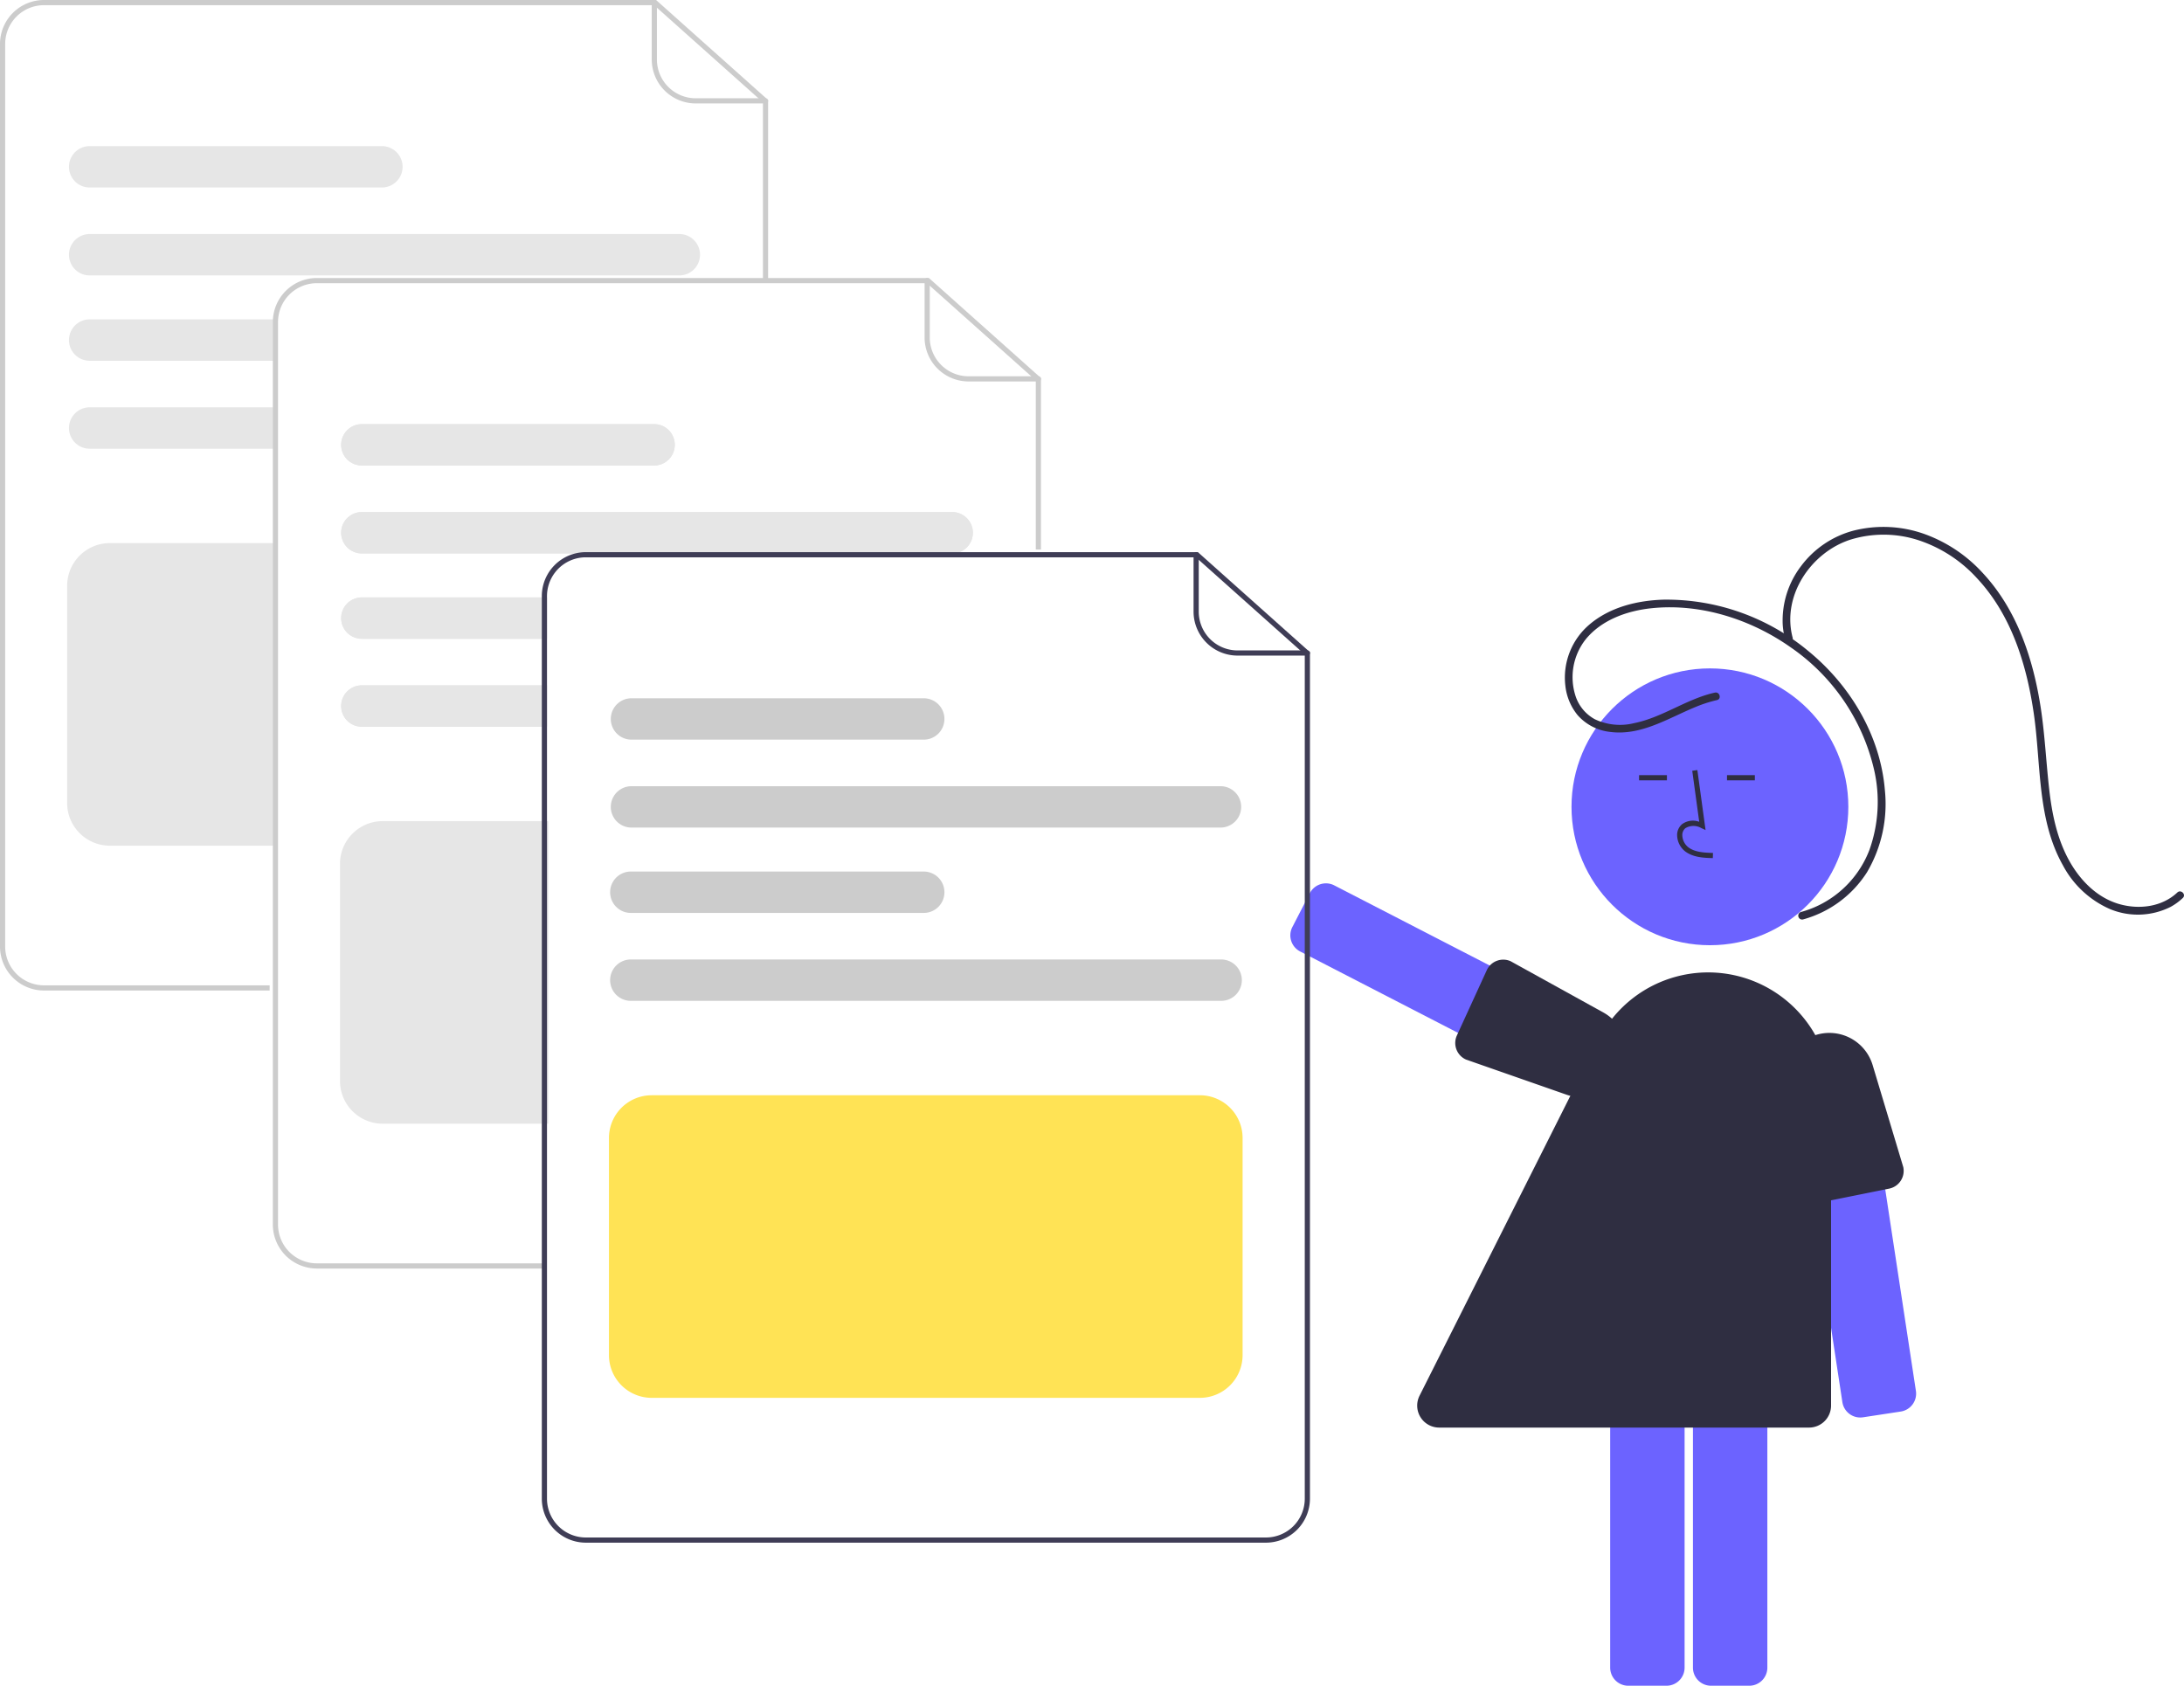
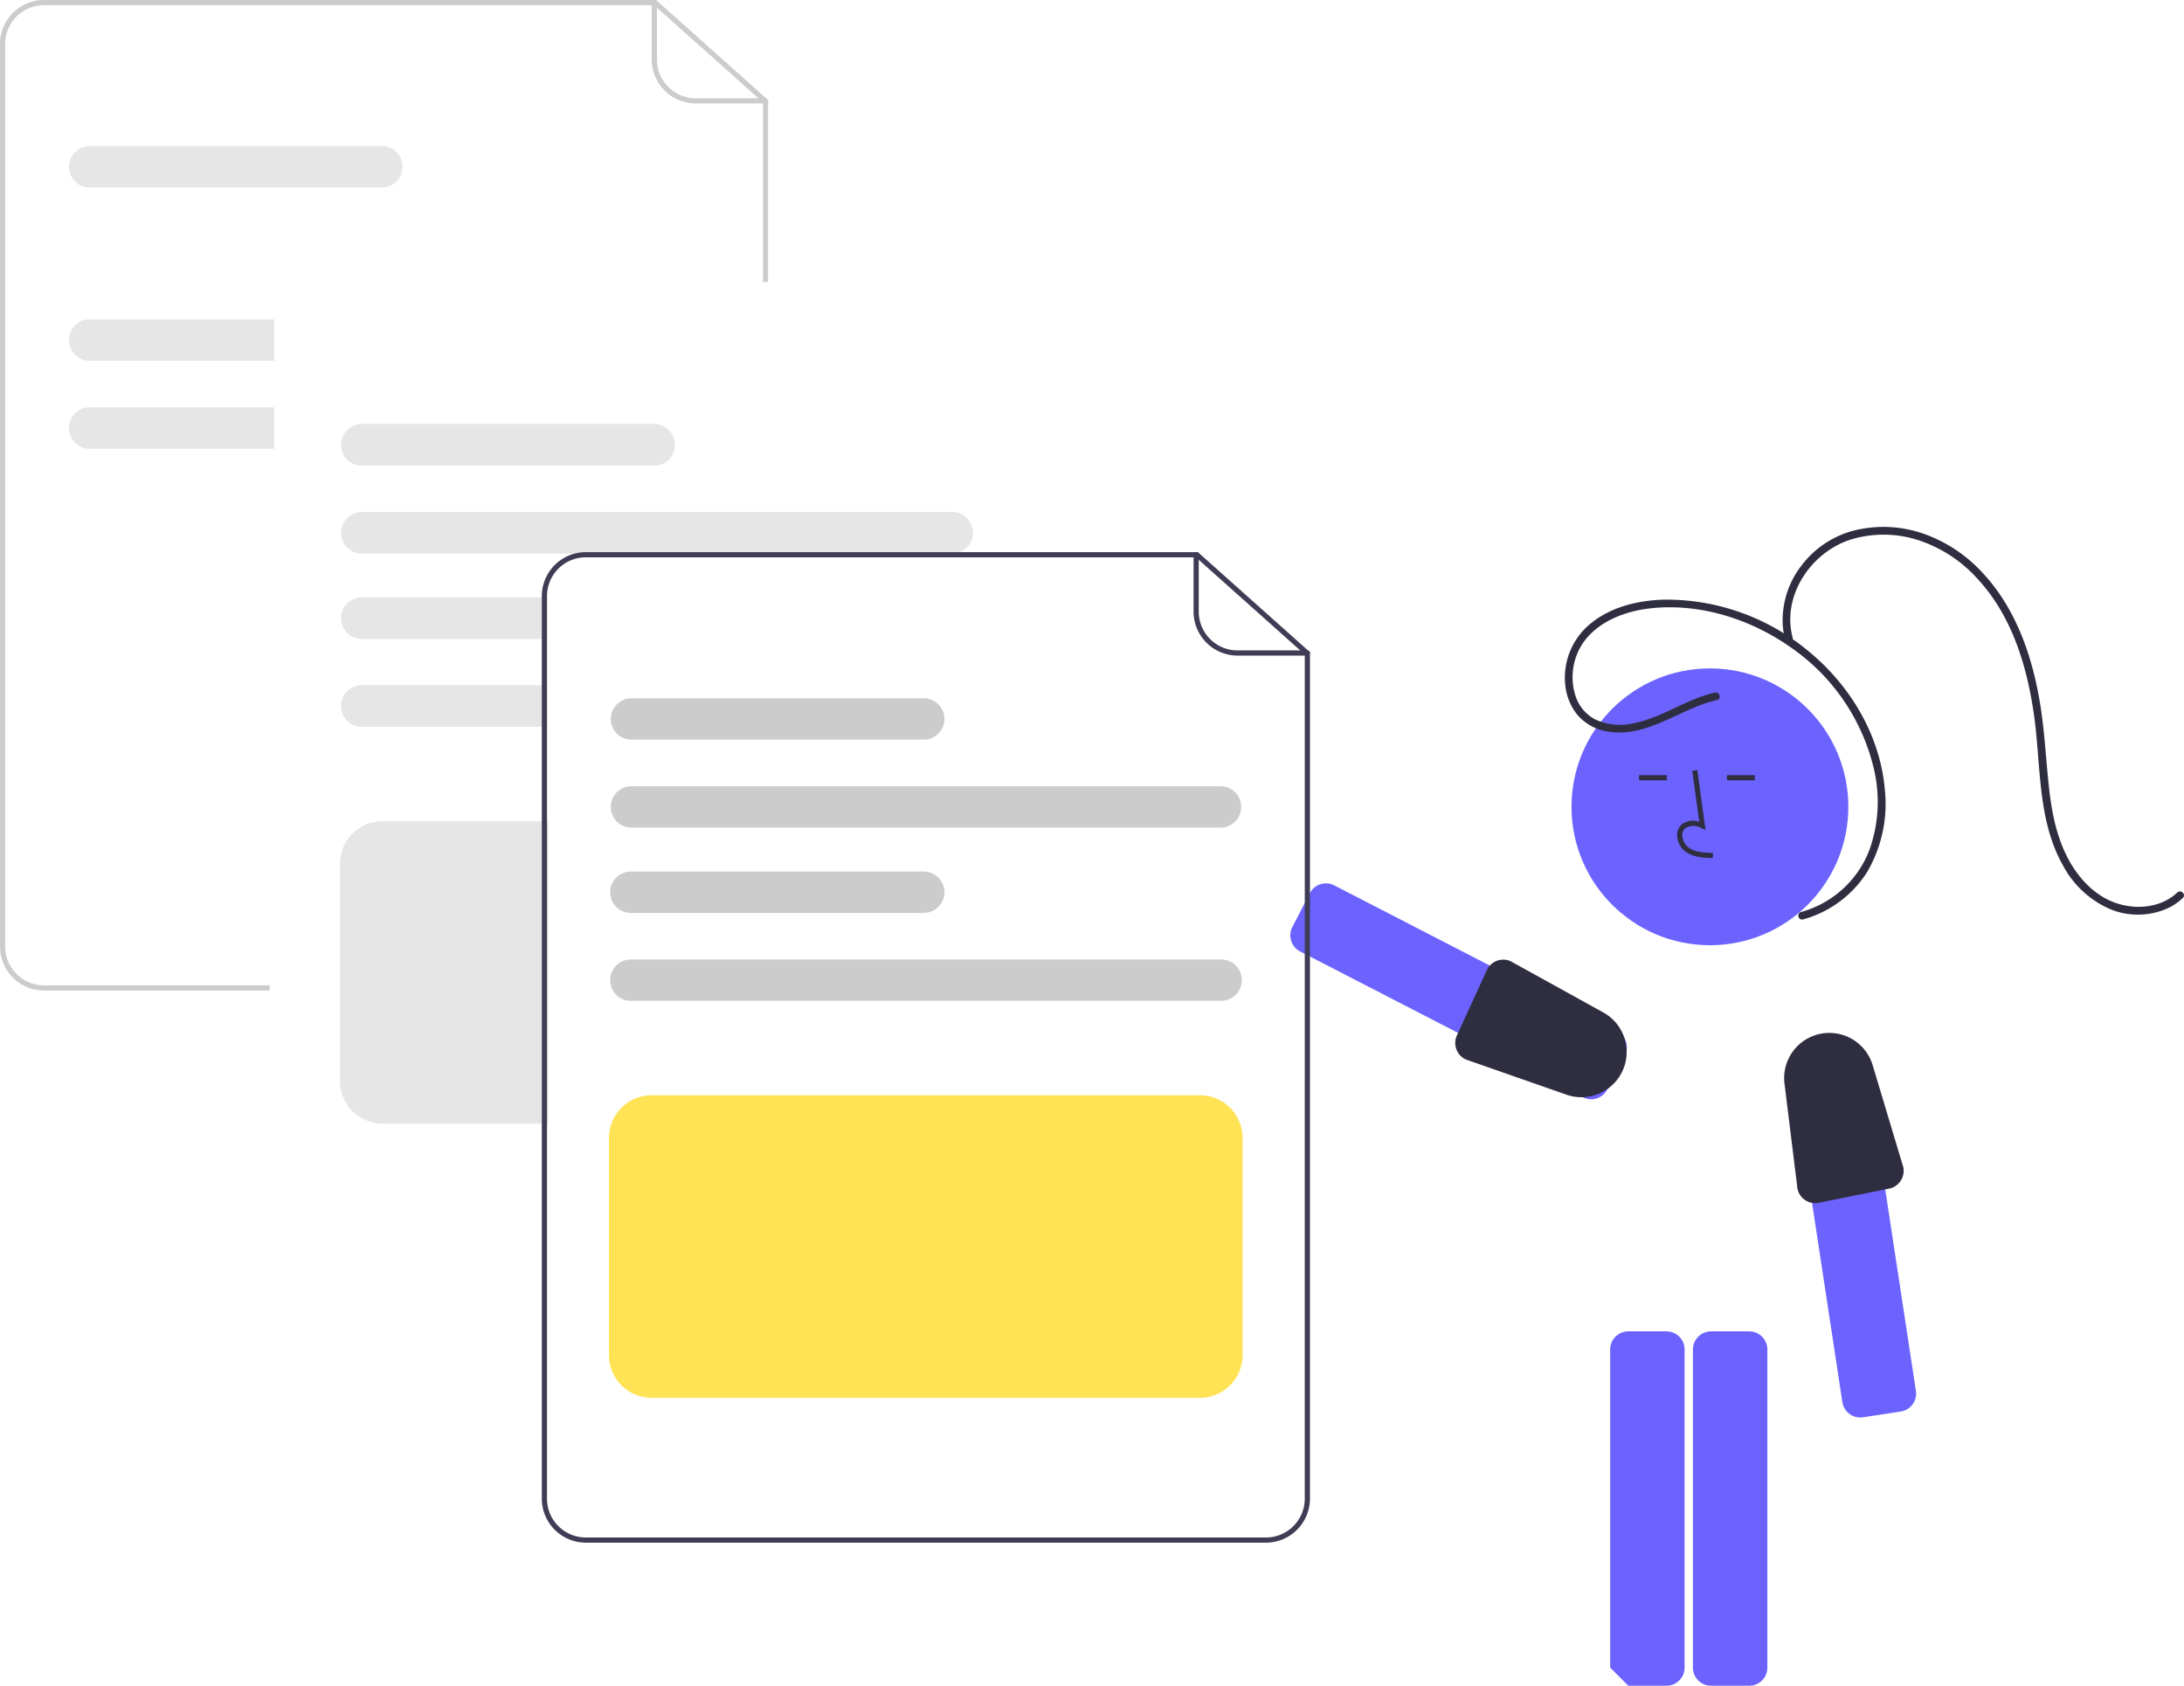
<svg xmlns="http://www.w3.org/2000/svg" width="409.742" height="316.268">
  <g>
    <path data-name="Path 6574" d="M296.972 205.862 243.92 178.51a3.4 3.4 0 0 1-1.462-4.575l3.282-6.365a3.4 3.4 0 0 1 4.575-1.463l53.052 27.352a3.4 3.4 0 0 1 1.463 4.575l-3.282 6.365a3.373 3.373 0 0 1-1.986 1.675 3.411 3.411 0 0 1-1.04.164 3.375 3.375 0 0 1-1.55-.376Z" fill="#6c63ff" />
    <path data-name="Path 6575" d="M280.797 180.275a3.38 3.38 0 0 1 2.617.068l17.386 9.613a8.476 8.476 0 0 1 3.519 11.136l-.218-.106.218.106a8.483 8.483 0 0 1-10.42 4.29l-18.855-6.59a3.4 3.4 0 0 1-1.734-4.482l5.606-12.242a3.415 3.415 0 0 1 .361-.628 3.376 3.376 0 0 1 1.52-1.165Z" fill="#2f2e41" />
    <circle data-name="Ellipse 846" cx="25.968" cy="25.968" r="25.968" transform="translate(294.832 125.402)" fill="#6c63ff" />
    <path data-name="Path 6576" d="M317.614 312.871v-59.688a3.4 3.4 0 0 1 3.4-3.4h7.161a3.4 3.4 0 0 1 3.4 3.4v59.688a3.4 3.4 0 0 1-3.4 3.4h-7.161a3.4 3.4 0 0 1-3.4-3.4Z" fill="#6c63ff" />
-     <path data-name="Path 6577" d="M302.087 312.871v-59.688a3.4 3.4 0 0 1 3.4-3.4h7.161a3.4 3.4 0 0 1 3.4 3.4v59.688a3.4 3.4 0 0 1-3.4 3.4h-7.161a3.4 3.4 0 0 1-3.4-3.4Z" fill="#6c63ff" />
+     <path data-name="Path 6577" d="M302.087 312.871v-59.688a3.4 3.4 0 0 1 3.4-3.4h7.161a3.4 3.4 0 0 1 3.4 3.4v59.688a3.4 3.4 0 0 1-3.4 3.4h-7.161Z" fill="#6c63ff" />
    <path data-name="Path 6578" d="m321.345 160.995.027-.97c-1.805-.05-3.4-.163-4.593-1.037a2.983 2.983 0 0 1-1.155-2.2 1.705 1.705 0 0 1 .559-1.4 2.939 2.939 0 0 1 3-.027l.8.368-1.54-11.252-.961.132 1.31 9.572a3.425 3.425 0 0 0-3.24.466 2.654 2.654 0 0 0-.9 2.18 3.946 3.946 0 0 0 1.553 2.947c1.539 1.12 3.535 1.176 5.14 1.221Z" fill="#2f2e41" />
    <path data-name="Rectangle 1358" fill="#2f2e41" d="M307.507 145.432h5.226v.97h-5.226z" />
    <path data-name="Rectangle 1359" fill="#2f2e41" d="M324.004 145.432h5.226v.97h-5.226z" />
    <path data-name="Path 6579" d="m345.649 263.06-8.981-59.008a3.4 3.4 0 0 1 2.847-3.869l7.08-1.078a3.4 3.4 0 0 1 3.869 2.847l8.982 59.008a3.4 3.4 0 0 1-2.847 3.869l-7.08 1.078a3.394 3.394 0 0 1-3.869-2.847Z" fill="#6c63ff" />
    <path data-name="Path 6580" d="M338.708 225.185a3.38 3.38 0 0 1-1.482-2.158l-2.435-19.716a8.476 8.476 0 0 1 6.944-9.391l.042.239-.042-.239a8.483 8.483 0 0 1 9.594 5.912l5.745 19.129a3.4 3.4 0 0 1-2.608 4.036l-13.2 2.656a3.373 3.373 0 0 1-2.557-.468Z" fill="#2f2e41" />
-     <path data-name="Path 6581" d="M339.406 267.837h-69.4a4.124 4.124 0 0 1-3.685-5.977l33.552-66.722a23.056 23.056 0 0 1 43.654 10.358v58.217a4.129 4.129 0 0 1-4.124 4.124Z" fill="#2f2e41" />
    <path data-name="Path 6582" d="M321.72 129.946c-5.316 1.187-9.8 4.652-15.145 5.729a11.023 11.023 0 0 1-7.355-.728 7.667 7.667 0 0 1-3.559-4.153 11.461 11.461 0 0 1 1.828-10.84c3-3.673 7.784-5.365 12.374-5.842 9.185-.955 18.62 2.072 26.1 7.345a38.418 38.418 0 0 1 15.627 22.922 26.841 26.841 0 0 1-.856 15.053 19.179 19.179 0 0 1-9.592 10.454 18.821 18.821 0 0 1-3.283 1.222.728.728 0 0 0 .387 1.4 20.733 20.733 0 0 0 12.018-8.85 25.274 25.274 0 0 0 3.36-15.41c-.847-10.238-6.477-19.647-14.347-26.089a41.618 41.618 0 0 0-27.175-9.655c-4.932.15-10.051 1.4-13.886 4.652a13.061 13.061 0 0 0-4.533 11.542 10.466 10.466 0 0 0 2.3 5.48 9.47 9.47 0 0 0 6.079 3.139c5.815.757 10.857-2.539 16-4.658a24.867 24.867 0 0 1 4.056-1.312c.914-.2.527-1.608-.387-1.4Z" fill="#2f2e41" />
    <path data-name="Path 6583" d="M336.326 119.659c-2.088-7.816 3.361-15.95 10.764-18.39a21.148 21.148 0 0 1 13.023.145 25.689 25.689 0 0 1 10.732 7.007c6.489 6.9 9.364 16.222 10.709 25.408 1.389 9.486.6 19.875 5.459 28.494a18.274 18.274 0 0 0 8.859 8.242 13.661 13.661 0 0 0 11.363-.423 10.9 10.9 0 0 0 2.283-1.668c.683-.644-.348-1.672-1.029-1.029-2.888 2.725-7.193 3.24-10.906 2.17-4.049-1.167-7.166-4.279-9.22-7.862-2.375-4.144-3.364-8.881-3.9-13.581-.589-5.13-.816-10.289-1.6-15.4-1.418-9.216-4.482-18.466-10.983-25.382a27.346 27.346 0 0 0-10.808-7.191 22.913 22.913 0 0 0-13.235-.668 18.052 18.052 0 0 0-9.95 6.691 16.827 16.827 0 0 0-3.432 10.935 14.853 14.853 0 0 0 .473 2.888.728.728 0 0 0 1.4-.387Z" fill="#2f2e41" />
    <path data-name="Path 6584" d="M50.588 185.836H8.248a8.258 8.258 0 0 1-8.249-8.249V8.249A8.258 8.258 0 0 1 8.248 0h114.84l21.019 18.767v34.121h-.97V19.202L122.718.971H8.249A7.286 7.286 0 0 0 .971 8.249v169.338a7.286 7.286 0 0 0 7.278 7.278h42.339Z" fill="#ccc" />
    <path data-name="Path 6585" d="M143.622 19.407h-13.1a8.258 8.258 0 0 1-8.249-8.249V.485a.485.485 0 1 1 .97 0V11.16a7.286 7.286 0 0 0 7.278 7.278h13.1a.485.485 0 0 1 0 .97Z" fill="#ccc" />
-     <path data-name="Path 6586" d="M127.387 43.911H16.759a3.882 3.882 0 0 0 0 7.763h110.628a3.882 3.882 0 1 0 0-7.763Z" fill="#e6e6e6" />
    <path data-name="Path 6587" d="M71.588 27.414H16.759a3.882 3.882 0 0 0 0 7.763h54.829a3.882 3.882 0 1 0 0-7.763Z" fill="#e6e6e6" />
    <path data-name="Path 6588" d="M16.759 76.421a3.882 3.882 0 0 0 0 7.763h34.673v-7.763Z" fill="#e6e6e6" />
    <path data-name="Path 6589" d="M16.759 59.923a3.882 3.882 0 0 0 0 7.763h34.673v-7.763Z" fill="#e6e6e6" />
-     <path data-name="Path 6590" d="M51.675 158.664H20.602a8.015 8.015 0 0 1-8.006-8.006v-40.757a8.015 8.015 0 0 1 8.006-8.006h31.073Z" fill="#e6e6e6" />
-     <path data-name="Path 6591" d="M101.778 237.996h-42.34a8.258 8.258 0 0 1-8.249-8.249V60.409a8.258 8.258 0 0 1 8.249-8.249h114.84l21.019 18.767v32.18h-.97V71.362l-20.419-18.231H59.439a7.286 7.286 0 0 0-7.278 7.278v169.338a7.286 7.286 0 0 0 7.278 7.278h42.339Z" fill="#ccc" />
-     <path data-name="Path 6592" d="M194.812 71.567h-13.1a8.258 8.258 0 0 1-8.249-8.249V52.645a.485.485 0 1 1 .97 0V63.32a7.286 7.286 0 0 0 7.278 7.278h13.1a.485.485 0 1 1 0 .97Z" fill="#ccc" />
    <path data-name="Path 6593" d="M178.577 96.072H67.949a3.882 3.882 0 1 0 0 7.763h110.628a3.882 3.882 0 1 0 0-7.763Z" fill="#e6e6e6" />
    <path data-name="Path 6594" d="M122.778 79.575H67.949a3.882 3.882 0 1 0 0 7.763h54.829a3.882 3.882 0 0 0 0-7.763Z" fill="#e6e6e6" />
    <path data-name="Path 6595" d="M178.577 96.072H67.949a3.882 3.882 0 1 0 0 7.763h110.628a3.882 3.882 0 1 0 0-7.763Z" fill="#e6e6e6" />
    <path data-name="Path 6596" d="M122.778 79.575H67.949a3.882 3.882 0 1 0 0 7.763h54.829a3.882 3.882 0 0 0 0-7.763Z" fill="#e6e6e6" />
    <path data-name="Path 6597" d="M67.949 128.581a3.882 3.882 0 1 0 0 7.763h34.673v-7.763Z" fill="#e6e6e6" />
    <path data-name="Path 6598" d="M67.949 112.084a3.882 3.882 0 1 0 0 7.763h34.673v-7.763Z" fill="#e6e6e6" />
    <path data-name="Path 6599" d="M67.949 128.581a3.882 3.882 0 1 0 0 7.763h34.673v-7.763Z" fill="#e6e6e6" />
    <path data-name="Path 6600" d="M67.949 112.084a3.882 3.882 0 1 0 0 7.763h34.673v-7.763Z" fill="#e6e6e6" />
    <path data-name="Path 6601" d="M102.865 210.824H71.792a8.015 8.015 0 0 1-8.006-8.006v-40.757a8.015 8.015 0 0 1 8.006-8.006h31.073Z" fill="#e6e6e6" />
    <path data-name="Path 6602" d="M105.601 104.805a8.246 8.246 0 0 0-3.95 7.036v1.213h.97v-1.213a7.291 7.291 0 0 1 5.41-7.036Zm119.139-1.213H109.9a8.258 8.258 0 0 0-8.249 8.249v169.338a8.26 8.26 0 0 0 8.249 8.249h127.611a8.26 8.26 0 0 0 8.249-8.249V122.36Zm20.049 177.587a7.287 7.287 0 0 1-7.278 7.278H109.9a7.287 7.287 0 0 1-7.278-7.278V111.841a7.291 7.291 0 0 1 5.41-7.036 7.2 7.2 0 0 1 1.868-.243h114.472l20.418 18.229ZM105.601 104.805a8.246 8.246 0 0 0-3.95 7.036v1.213h.97v-1.213a7.291 7.291 0 0 1 5.41-7.036Z" fill="#3f3d56" />
    <path data-name="Path 6603" d="M245.274 122.999h-13.1a8.258 8.258 0 0 1-8.249-8.249v-10.673a.485.485 0 0 1 .971 0v10.675a7.286 7.286 0 0 0 7.278 7.278h13.1a.485.485 0 1 1 0 .97Z" fill="#3f3d56" />
    <path data-name="Path 6604" d="M229.04 155.267H118.412a3.882 3.882 0 0 1 0-7.763H229.04a3.882 3.882 0 0 1 0 7.763Z" fill="#ccc" />
    <path data-name="Path 6605" d="M173.241 138.77h-54.829a3.882 3.882 0 0 1 0-7.763h54.829a3.882 3.882 0 1 1 0 7.763Z" fill="#ccc" />
    <path data-name="Path 6606" d="M229.04 187.776H118.412a3.882 3.882 0 1 1 0-7.763H229.04a3.882 3.882 0 1 1 0 7.763Z" fill="#ccc" />
    <path data-name="Path 6607" d="M173.241 171.279h-54.829a3.882 3.882 0 1 1 0-7.763h54.829a3.882 3.882 0 1 1 0 7.763Z" fill="#ccc" />
    <path data-name="Path 6608" d="M225.118 262.257H122.253a8.015 8.015 0 0 1-8.006-8.006v-40.757a8.015 8.015 0 0 1 8.006-8.006h102.865a8.015 8.015 0 0 1 8.006 8.006v40.758a8.015 8.015 0 0 1-8.006 8.006Z" fill="#ffe355" />
  </g>
</svg>